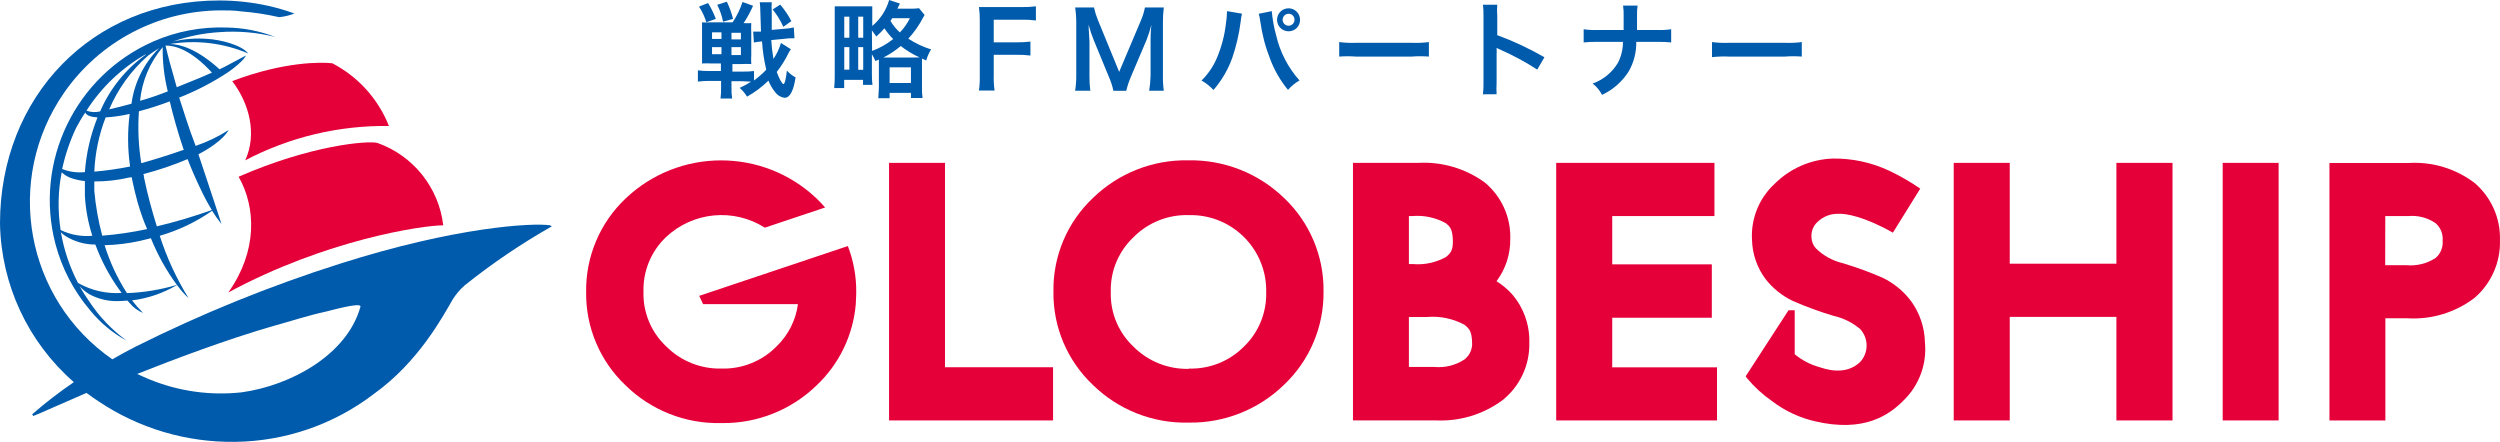
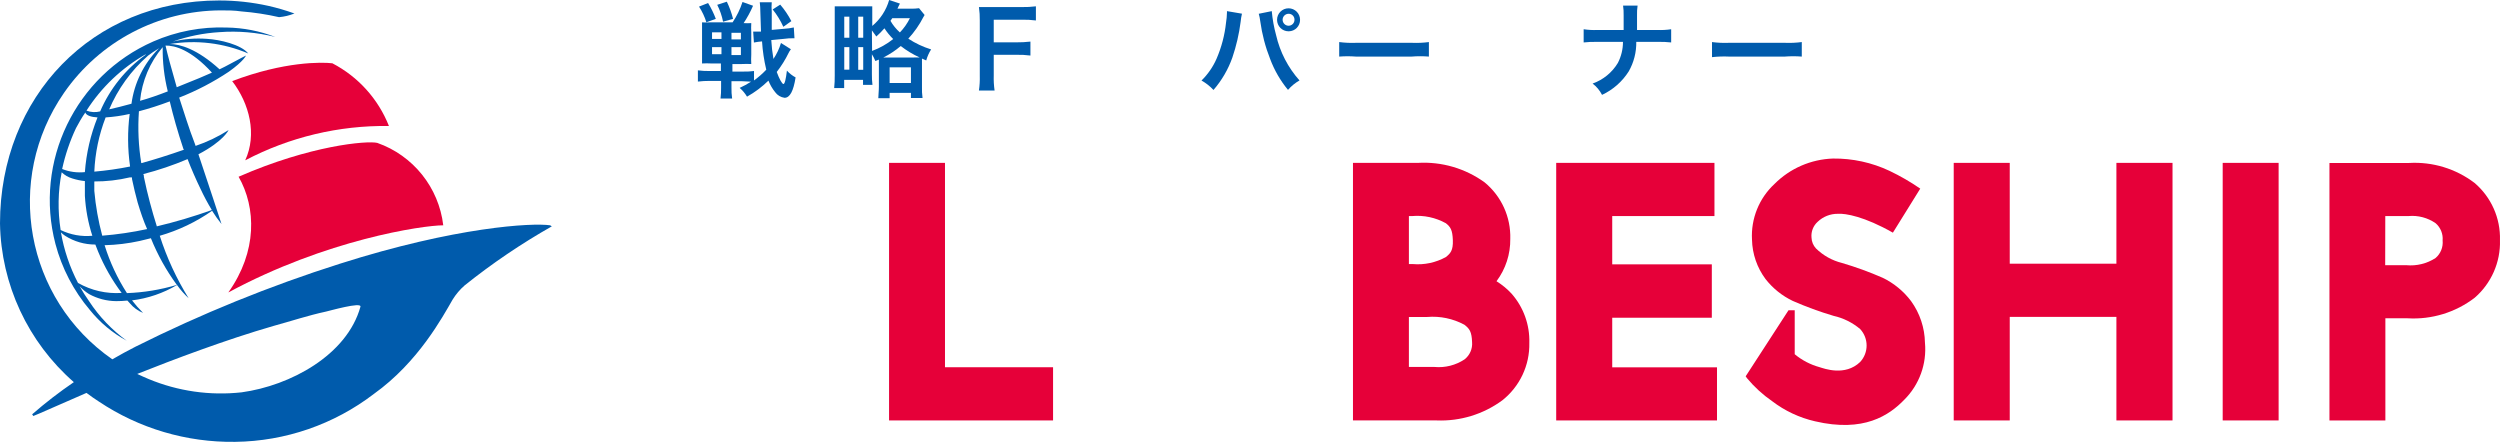
<svg xmlns="http://www.w3.org/2000/svg" id="a" viewBox="0 0 265.084 46.853">
  <defs>
    <style>.b{fill:#005bac;}.c{fill:#e60039;}</style>
  </defs>
  <path class="c" d="m41.24,13.36c-1.135-2.866-3.265-5.228-6-6.65-1.12-.13-5.09-.21-10.62,1.89,1.84,2.4,2.65,5.65,1.38,8.4,4.697-2.465,9.936-3.716,15.24-3.64Z" />
  <path class="c" d="m40,15.15c-1.09-.25-7.09.26-14.7,3.59,1.87,3.28,2,7.92-1.09,12.27,10.38-5.6,20.55-7.11,22.79-7.12-.474-4.011-3.19-7.401-7-8.74Z" />
  <path class="b" d="m58.33,23.89c-1.88-.28-10,.16-22.31,4.08-7.434,2.362-14.673,5.301-21.65,8.79-.79.4-1.63.86-2.46,1.34C2.692,31.708.401,19.054,6.793,9.837,10.577,4.38,16.79,1.117,23.43,1.1c.68,0,1.41,0,2.16.11,1.346.106,2.683.31,4,.61.559-.05,1.108-.182,1.63-.39-.906-.327-1.831-.597-2.77-.81-1.711-.378-3.458-.569-5.21-.57C9.78.05,0,10.24,0,23.7c.115,6.461,2.96,12.572,7.83,16.82-1.539,1.048-3.015,2.187-4.42,3.41h0l.12.18h0c.39-.13,3.42-1.5,5.64-2.45.42.32.85.62,1.3.91,4.277,2.862,9.324,4.355,14.47,4.28,5.32-.064,10.476-1.846,14.7-5.08,4.72-3.37,7.29-8.17,8.35-10,.349-.565.78-1.074,1.28-1.51,2.909-2.328,5.999-4.421,9.24-6.26l-.18-.11Zm-32.71,17.71c-3.353.369-6.745-.116-9.86-1.41-.41-.17-.81-.35-1.21-.54,3.79-1.51,9.45-3.65,14.45-5.09,1.87-.51,3.66-1.11,5.56-1.52.3-.06,3.8-1.06,3.66-.52-1.42,5.13-7.43,8.37-12.6,9.08Z" />
  <path class="b" d="m16.25,4.4C7.988,8.037,3.592,17.137,5.88,25.87c.68,2.576,1.927,4.968,3.65,7,1.074,1.335,2.404,2.443,3.91,3.26-1.577-1.146-2.933-2.569-4-4.2-.36-.509-.694-1.037-1-1.58.294.321.631.6,1,.83.886.487,1.879.745,2.89.75.394,0,.788-.02,1.18-.06l.28.31c.37.442.844.786,1.38,1-.419-.417-.809-.862-1.17-1.33,1.686-.208,3.31-.763,4.77-1.63.362.507.774.976,1.23,1.4-1.288-2.073-2.315-4.296-3.06-6.62,1.984-.571,3.859-1.466,5.55-2.65.303.491.637.962,1,1.41,0,0-1.66-5.07-2.45-7.4,2.68-1.4,3.2-2.57,3.2-2.57-1.095.699-2.27,1.263-3.5,1.68-.015-.061-.035-.122-.06-.18-.68-1.75-1.18-3.43-1.68-4.94,1.85-.725,3.617-1.647,5.27-2.75,1.62-1.16,1.81-1.71,1.81-1.71,0,0-.75.38-1.65.87-.4.22-.77.41-1.15.59-2.37-2.16-4.21-2.68-5.28-2.68,2.812-.464,5.698-.117,8.32,1-.75-.94-3-1.47-4.38-1.55-1.214-.09-2.435.008-3.62.29,1.595-.562,3.261-.899,4.95-1,1.988-.148,3.987.024,5.92.51-1.645-.633-3.388-.972-5.15-1-2.675-.099-5.338.407-7.79,1.48Zm-2.25,14.6c.173.833.373,1.663.6,2.49.3,1,.62,1.95,1,2.8-1.569.339-3.16.573-4.76.7-.417-1.556-.698-3.145-.84-4.75v-1c1.266.006,2.528-.138,3.76-.43h.23l.01.19Zm-.22-1.34c-1.249.25-2.511.43-3.78.54.084-1.969.489-3.912,1.2-5.75.859-.055,1.711-.178,2.55-.37-.236,1.843-.223,3.71.04,5.55l-.01.03Zm-2.23-6c.928-2.21,2.347-4.18,4.15-5.76.32-.246.654-.473,1-.68l.19-.12c-.038.025-.071.055-.1.09-1.555,1.576-2.555,3.616-2.85,5.81-.88.24-1.69.45-2.38.6l-.01.06Zm5.7-6.66c-.023,1.58.159,3.156.54,4.69-1,.39-2,.74-2.94,1,.202-2.097,1.039-4.082,2.4-5.69Zm-1.81.81c-2.122,1.525-3.788,3.599-4.82,6-.48.126-.987.098-1.45-.08,1.576-2.468,3.727-4.517,6.27-5.97v.05Zm-7.38,7.77c.31-.59.63-1.14,1-1.67-.004.02-.004.04,0,.06.13.27.58.44,1.28.48-.742,1.853-1.194,3.809-1.34,5.8-.818.086-1.645-.027-2.41-.33.325-1.498.818-2.953,1.47-4.34Zm-1.52,4.69c.316.303.7.526,1.12.65.436.14.885.234,1.34.28v1.56c.081,1.441.347,2.866.79,4.24-1.155.108-2.317-.103-3.36-.61-.321-2.031-.284-4.102.11-6.12Zm1.73,11.73c-.876-1.683-1.487-3.491-1.81-5.36.134.134.282.255.44.36.959.611,2.073.934,3.21.93.09.24.19.49.29.74.644,1.563,1.484,3.039,2.5,4.39-1.614.11-3.225-.259-4.63-1.06Zm10.47.21c-1.716.512-3.49.805-5.28.87-1.015-1.579-1.812-3.288-2.37-5.08,1.252-.03,2.497-.181,3.72-.45l1.19-.29c.705,1.751,1.625,3.407,2.74,4.93v.02Zm2.51-10.21c.361.778.765,1.536,1.21,2.27-1.91.684-3.856,1.261-5.83,1.73-.52-1.66-1-3.42-1.37-5.23,0-.11,0-.21-.07-.31,1.604-.411,3.175-.943,4.7-1.59.38.99.91,2.21,1.36,3.13Zm-1.73-4.13c-1.6.56-3.27,1.09-4.54,1.43-.296-1.817-.38-3.663-.25-5.5,1.107-.293,2.199-.644,3.27-1.05.36,1.51.84,3.23,1.46,5.08l.06.04Zm3-8.19c-.86.39-1.81.78-3.14,1.31l-.64.26c-.58-2-1-3.57-1.19-4.42h0c.97-.02,2.71.44,4.94,2.89l.03-.04Z" />
  <polygon class="c" points="100.2 17.27 98.13 17.27 94.27 17.27 94.27 44.58 111.66 44.58 111.66 38.94 100.2 38.94 100.2 17.27" />
-   <path class="c" d="m126,17c-3.773-.075-7.418,1.366-10.12,4-2.725,2.573-4.242,6.173-4.18,9.92-.053,3.737,1.463,7.324,4.18,9.89,2.696,2.643,6.345,4.086,10.12,4h.07c3.754.054,7.376-1.384,10.07-4,2.721-2.569,4.244-6.158,4.2-9.9.052-3.752-1.471-7.354-4.2-9.93-2.717-2.621-6.366-4.053-10.14-3.98Zm.06,22.11c-2.206.056-4.338-.801-5.89-2.37-1.582-1.495-2.452-3.594-2.39-5.77-.064-2.185.805-4.294,2.39-5.8,1.548-1.574,3.683-2.43,5.89-2.36,4.417-.111,8.088,3.379,8.199,7.796.003.121.003.243,0,.364.061,2.173-.796,4.271-2.36,5.78-1.538,1.554-3.654,2.398-5.84,2.33v.03Z" />
  <path class="c" d="m158.68,29.82c.969-1.294,1.483-2.873,1.46-4.49.069-2.315-.939-4.531-2.73-6-2.047-1.476-4.54-2.204-7.06-2.06h-6.89v27.31h8.88c2.487.099,4.933-.649,6.94-2.12,1.865-1.468,2.932-3.727,2.88-6.1.057-1.915-.615-3.781-1.88-5.22-.472-.509-1.01-.953-1.6-1.32Zm-8.94-6.91c1.239-.108,2.482.157,3.57.76.49.39.7.7.74,1.79s-.25,1.4-.73,1.79c-1.069.595-2.291.856-3.51.75h-.42v-5.09h.35Zm-.35,16v-5.3h1.94c1.365-.114,2.734.171,3.94.82.56.43.78.75.82,1.85.058.701-.239,1.384-.79,1.82-.939.627-2.065.913-3.19.81h-2.72Z" />
  <polygon class="c" points="170.95 33.69 181.51 33.69 181.51 28.03 170.95 28.03 170.95 22.91 181.79 22.91 181.79 17.27 179.72 17.27 165.01 17.27 165.01 44.58 182.06 44.58 182.06 38.95 170.95 38.95 170.95 33.69" />
  <polygon class="c" points="224.41 17.27 224.41 27.96 213.1 27.96 213.1 17.27 207.16 17.27 207.16 44.58 213.1 44.58 213.1 33.6 224.41 33.6 224.41 44.58 230.36 44.58 230.36 17.27 228.29 17.27 224.41 17.27" />
  <polygon class="c" points="235.68 17.27 235.68 44.58 241.61 44.58 241.61 17.27 239.54 17.27 235.68 17.27" />
  <path class="c" d="m262.39,19.4c-1.99-1.513-4.455-2.265-6.95-2.12h-8.44v27.3h5.93v-10.83h2.36c2.55.151,5.07-.619,7.1-2.17,1.773-1.53,2.762-3.779,2.69-6.12.066-2.323-.923-4.551-2.69-6.06Zm-9.47,3.51h2.46c1.019-.093,2.039.176,2.88.76.526.456.801,1.137.74,1.83.069.705-.211,1.4-.75,1.86-.919.594-2.011.861-3.1.76h-2.24l.01-5.21Z" />
-   <path class="c" d="m89.9,26.09l-15.76,5.28.41.88h10.06c-.229,1.702-1.025,3.277-2.26,4.47-1.533,1.565-3.65,2.421-5.84,2.36-2.206.056-4.338-.801-5.89-2.37-1.582-1.495-2.452-3.594-2.39-5.77-.064-2.185.805-4.294,2.39-5.8,2.854-2.689,7.169-3.101,10.48-1l6.39-2.14c-.29-.33-.58-.64-.9-.95-5.677-5.392-14.583-5.392-20.26,0-2.721,2.576-4.237,6.174-4.18,9.92-.049,3.736,1.467,7.321,4.18,9.89,2.693,2.641,6.339,4.083,10.11,4h.08c3.754.054,7.376-1.384,10.07-4,2.39-2.257,3.867-5.315,4.15-8.59,0-.43.06-.87.05-1.31.013-1.665-.289-3.317-.89-4.87Z" />
  <path class="c" d="m204.11,36.34c-.028-1.586-.541-3.124-1.47-4.41-.79-1.049-1.819-1.896-3-2.47-1.411-.619-2.861-1.147-4.34-1.58-1.038-.259-1.987-.791-2.75-1.54-.29-.314-.457-.723-.47-1.15-.059-.628.182-1.247.65-1.67.575-.552,1.343-.857,2.14-.85.82-.06,2.83.29,5.84,2l2.9-4.67c-1.032-.712-2.119-1.34-3.25-1.88-1.875-.885-3.927-1.333-6-1.31-2.333.077-4.55,1.038-6.2,2.69-1.637,1.516-2.513,3.682-2.39,5.91.032,1.505.532,2.962,1.43,4.17.773.991,1.765,1.789,2.9,2.33,1.406.616,2.848,1.144,4.32,1.58,1.039.234,2.006.714,2.82,1.4.911.985.911,2.505,0,3.49-1.61,1.55-3.84.69-4.31.55-.964-.265-1.86-.732-2.63-1.37v-4.66h-.66l-4.54,7,.14.2c.775.931,1.673,1.752,2.67,2.44,1.344,1.026,2.892,1.752,4.54,2.13,5.16,1.21,7.86-.62,9.47-2.29,1.594-1.586,2.397-3.801,2.19-6.04Z" />
  <path class="b" d="m83.86,5.22l-.16.24c-.024.06-.054.117-.09.17-.346.708-.765,1.378-1.25,2,.26.72.57,1.28.71,1.28s.26-.51.37-1.42c.263.291.575.534.92.72-.23,1.46-.61,2.16-1.17,2.16-.402-.052-.764-.27-1-.6-.297-.368-.537-.78-.71-1.22-.679.663-1.442,1.235-2.27,1.7-.209-.35-.472-.664-.78-.93.418-.191.823-.412,1.21-.66-.33,0-.65-.05-1-.05h-1.08v.66c-.009.395.015.789.07,1.18h-1.23c.047-.395.067-.792.06-1.19v-.68h-1.22c-.414-.003-.829.021-1.24.07v-1.19c.398.053.799.076,1.2.07h1.24v-.8h-1c-.333-.02-.667-.02-1,0V2.37c.283.021.567.021.85,0h2.39c.448-.668.801-1.395,1.05-2.16l1.12.4c-.278.642-.613,1.257-1,1.84.27.019.54.019.81,0-.019.333-.019.667,0,1v2.34c-.021.333-.021.667,0,1-.333-.016-.667-.016-1,0h-1v.8h1.16c.378.009.755-.011,1.13-.06v1c.468-.339.903-.72,1.3-1.14-.236-.985-.387-1.989-.45-3-.289.022-.576.062-.86.12l-.08-1.16h.83c0-.59-.06-1.3-.07-2.11,0-.334-.02-.668-.06-1h1.27c-.03.333-.03.667,0,1v1.93l1.34-.12c.337-.018.671-.065,1-.14l.07,1.15h-.24c-.26,0-.42,0-.88.06l-1.34.13c.038.671.115,1.338.23,2,.349-.521.618-1.09.8-1.69l1.05.66ZM75.08.32c.326.533.6,1.095.82,1.68l-1,.36c-.184-.586-.447-1.144-.78-1.66l.96-.38Zm.42,3.11v.7h1v-.7h-1Zm0,1.57v.75h1v-.75h-1Zm1.57-4.82c.28.583.501,1.193.66,1.82l-1.06.3c-.124-.622-.332-1.225-.62-1.79l1.02-.33Zm.49,4h1v-.7h-1v.7Zm0,1.66h1v-.84h-1v.84Zm5.5-3c-.299-.658-.679-1.276-1.13-1.84l.8-.51c.461.535.857,1.122,1.18,1.75l-.85.6Z" />
  <path class="b" d="m92.82,6.47c-.102-.251-.225-.492-.37-.72v2.12c-.006.378.014.755.06,1.13h-1v-.53h-2v.87h-1.06c.046-.445.066-.893.06-1.34V.67h3.98v2.08c.859-.717,1.482-1.675,1.79-2.75l1.14.38c-.061.103-.115.209-.16.32-.029.075-.063.149-.1.22h1.4c.298.008.595-.009.89-.05l.59.72c-.049.07-.093.143-.13.22-.428.832-.966,1.602-1.6,2.29.749.492,1.564.876,2.42,1.14-.231.362-.406.756-.52,1.17-.23-.1-.29-.14-.45-.2v2.97c-.014.404.006.809.06,1.21h-1.23v-.54h-2.26v.56h-1.2c0-.33.06-.72.06-1.22v-2.87l-.37.15Zm-3.3-2.47h.54V1.77h-.54v2.23Zm0,3.39h.54v-2.39h-.54v2.39Zm1.48-3.39h.53V1.77h-.53v2.23Zm0,3.4h.53v-2.4h-.53v2.4Zm1.47-2c.809-.299,1.565-.724,2.24-1.26-.352-.344-.664-.726-.93-1.14-.269.307-.556.598-.86.87-.2-.29-.27-.39-.47-.65l.02,2.18Zm4.46.69h.58c-.712-.323-1.384-.729-2-1.21-.565.479-1.187.889-1.85,1.22h3.26l.01-.01Zm-2.6,2.71h2.26v-1.66h-2.26v1.66Zm.28-6.87l-.19.28c.264.462.602.877,1,1.23.427-.447.784-.956,1.06-1.51h-1.87Z" />
  <path class="b" d="m105.37,8c-.017.535.013,1.07.09,1.6h-1.66c.076-.523.106-1.052.09-1.58V2.2c.008-.485-.022-.97-.09-1.45h4.52c.508.01,1.016-.017,1.52-.08v1.5c-.504-.066-1.012-.092-1.52-.08h-2.95v2.4h2.38c.505.005,1.009-.022,1.51-.08v1.48c-.501-.064-1.005-.091-1.51-.08h-2.38v2.19Z" />
-   <path class="b" d="m118.06,9.63c-.11-.516-.274-1.019-.49-1.5l-1.57-3.81c-.229-.553-.419-1.121-.57-1.7,0,.59.09,1.5.09,1.74v3.64c-.01.541.02,1.083.09,1.62h-1.61c.084-.536.124-1.078.12-1.62V2.43c.003-.549-.037-1.097-.12-1.64h2c.097.451.235.893.41,1.32l2.26,5.51,2.33-5.51c.181-.424.315-.867.4-1.32h2c-.066.544-.096,1.092-.09,1.64v5.57c-.012.542.018,1.083.09,1.62h-1.55c.089-.536.139-1.077.15-1.62v-3.68c0-1,.07-1.53.09-1.7-.139.55-.313,1.091-.52,1.62l-1.66,3.91c-.204.479-.368.974-.49,1.48h-1.36Z" />
  <path class="b" d="m131.69,1.45c-.067.283-.114.57-.14.86-.166,1.293-.461,2.566-.88,3.8-.446,1.258-1.125,2.422-2,3.43-.368-.398-.797-.735-1.27-1,.677-.664,1.22-1.451,1.6-2.32.523-1.213.86-2.497,1-3.81.059-.357.092-.718.1-1.08v-.15l1.59.27Zm3.16-.27c.077.862.231,1.715.46,2.55.41,1.783,1.263,3.434,2.48,4.8-.46.262-.873.6-1.22,1-.807-.977-1.446-2.083-1.89-3.27-.51-1.286-.862-2.629-1.05-4-.033-.27-.086-.538-.16-.8l1.38-.28Zm3,.92c.006.668-.532,1.214-1.2,1.22-.007,0-.013,0-.02,0-.674,0-1.22-.546-1.22-1.22h0c0-.674.546-1.22,1.22-1.22s1.22.546,1.22,1.22Zm-1.85,0c.005.346.284.625.63.63.348,0,.63-.282.63-.63h0c.011-.342-.257-.629-.6-.64-.01,0-.02,0-.03,0-.35.005-.63.29-.63.64Z" />
  <path class="b" d="m142,4.46c.597.078,1.199.105,1.8.08h5.91c.601.026,1.203-.001,1.8-.08v1.54c-.612-.05-1.228-.05-1.84,0h-5.89c-.592-.047-1.188-.047-1.78,0v-1.54Z" />
-   <path class="b" d="m157.24,10c.051-.411.071-.826.06-1.24V1.63c.007-.378-.013-.755-.06-1.13h1.52c-.034.389-.034.781,0,1.17v2.06c1.731.635,3.404,1.417,5,2.34l-.76,1.31c-1.251-.811-2.565-1.52-3.93-2.12-.132-.052-.259-.116-.38-.19.015.253.015.507,0,.76v2.93c-.025.41-.025.82,0,1.23l-1.45.01Z" />
  <path class="b" d="m175.76,3.18c.481.019.964-.008,1.44-.08v1.4c-.471-.053-.946-.073-1.42-.06h-2.28c.019,1.096-.257,2.178-.8,3.13-.686,1.083-1.668,1.947-2.83,2.49-.239-.47-.581-.88-1-1.2,1.12-.397,2.068-1.171,2.68-2.19.355-.69.541-1.454.54-2.23h-2.75c-.474-.013-.949.007-1.42.06v-1.4c.476.072.959.099,1.44.08h2.8v-1.53c.01-.354-.01-.709-.06-1.06h1.54c-.052.351-.072.706-.06,1.06v1.53h2.18Z" />
  <path class="b" d="m181.53,4.46c.597.078,1.199.105,1.8.08h5.92c.601.025,1.203-.002,1.8-.08v1.54c-.602-.048-1.208-.048-1.81,0h-5.9c-.604-.028-1.209-.008-1.81.06v-1.6Z" />
</svg>